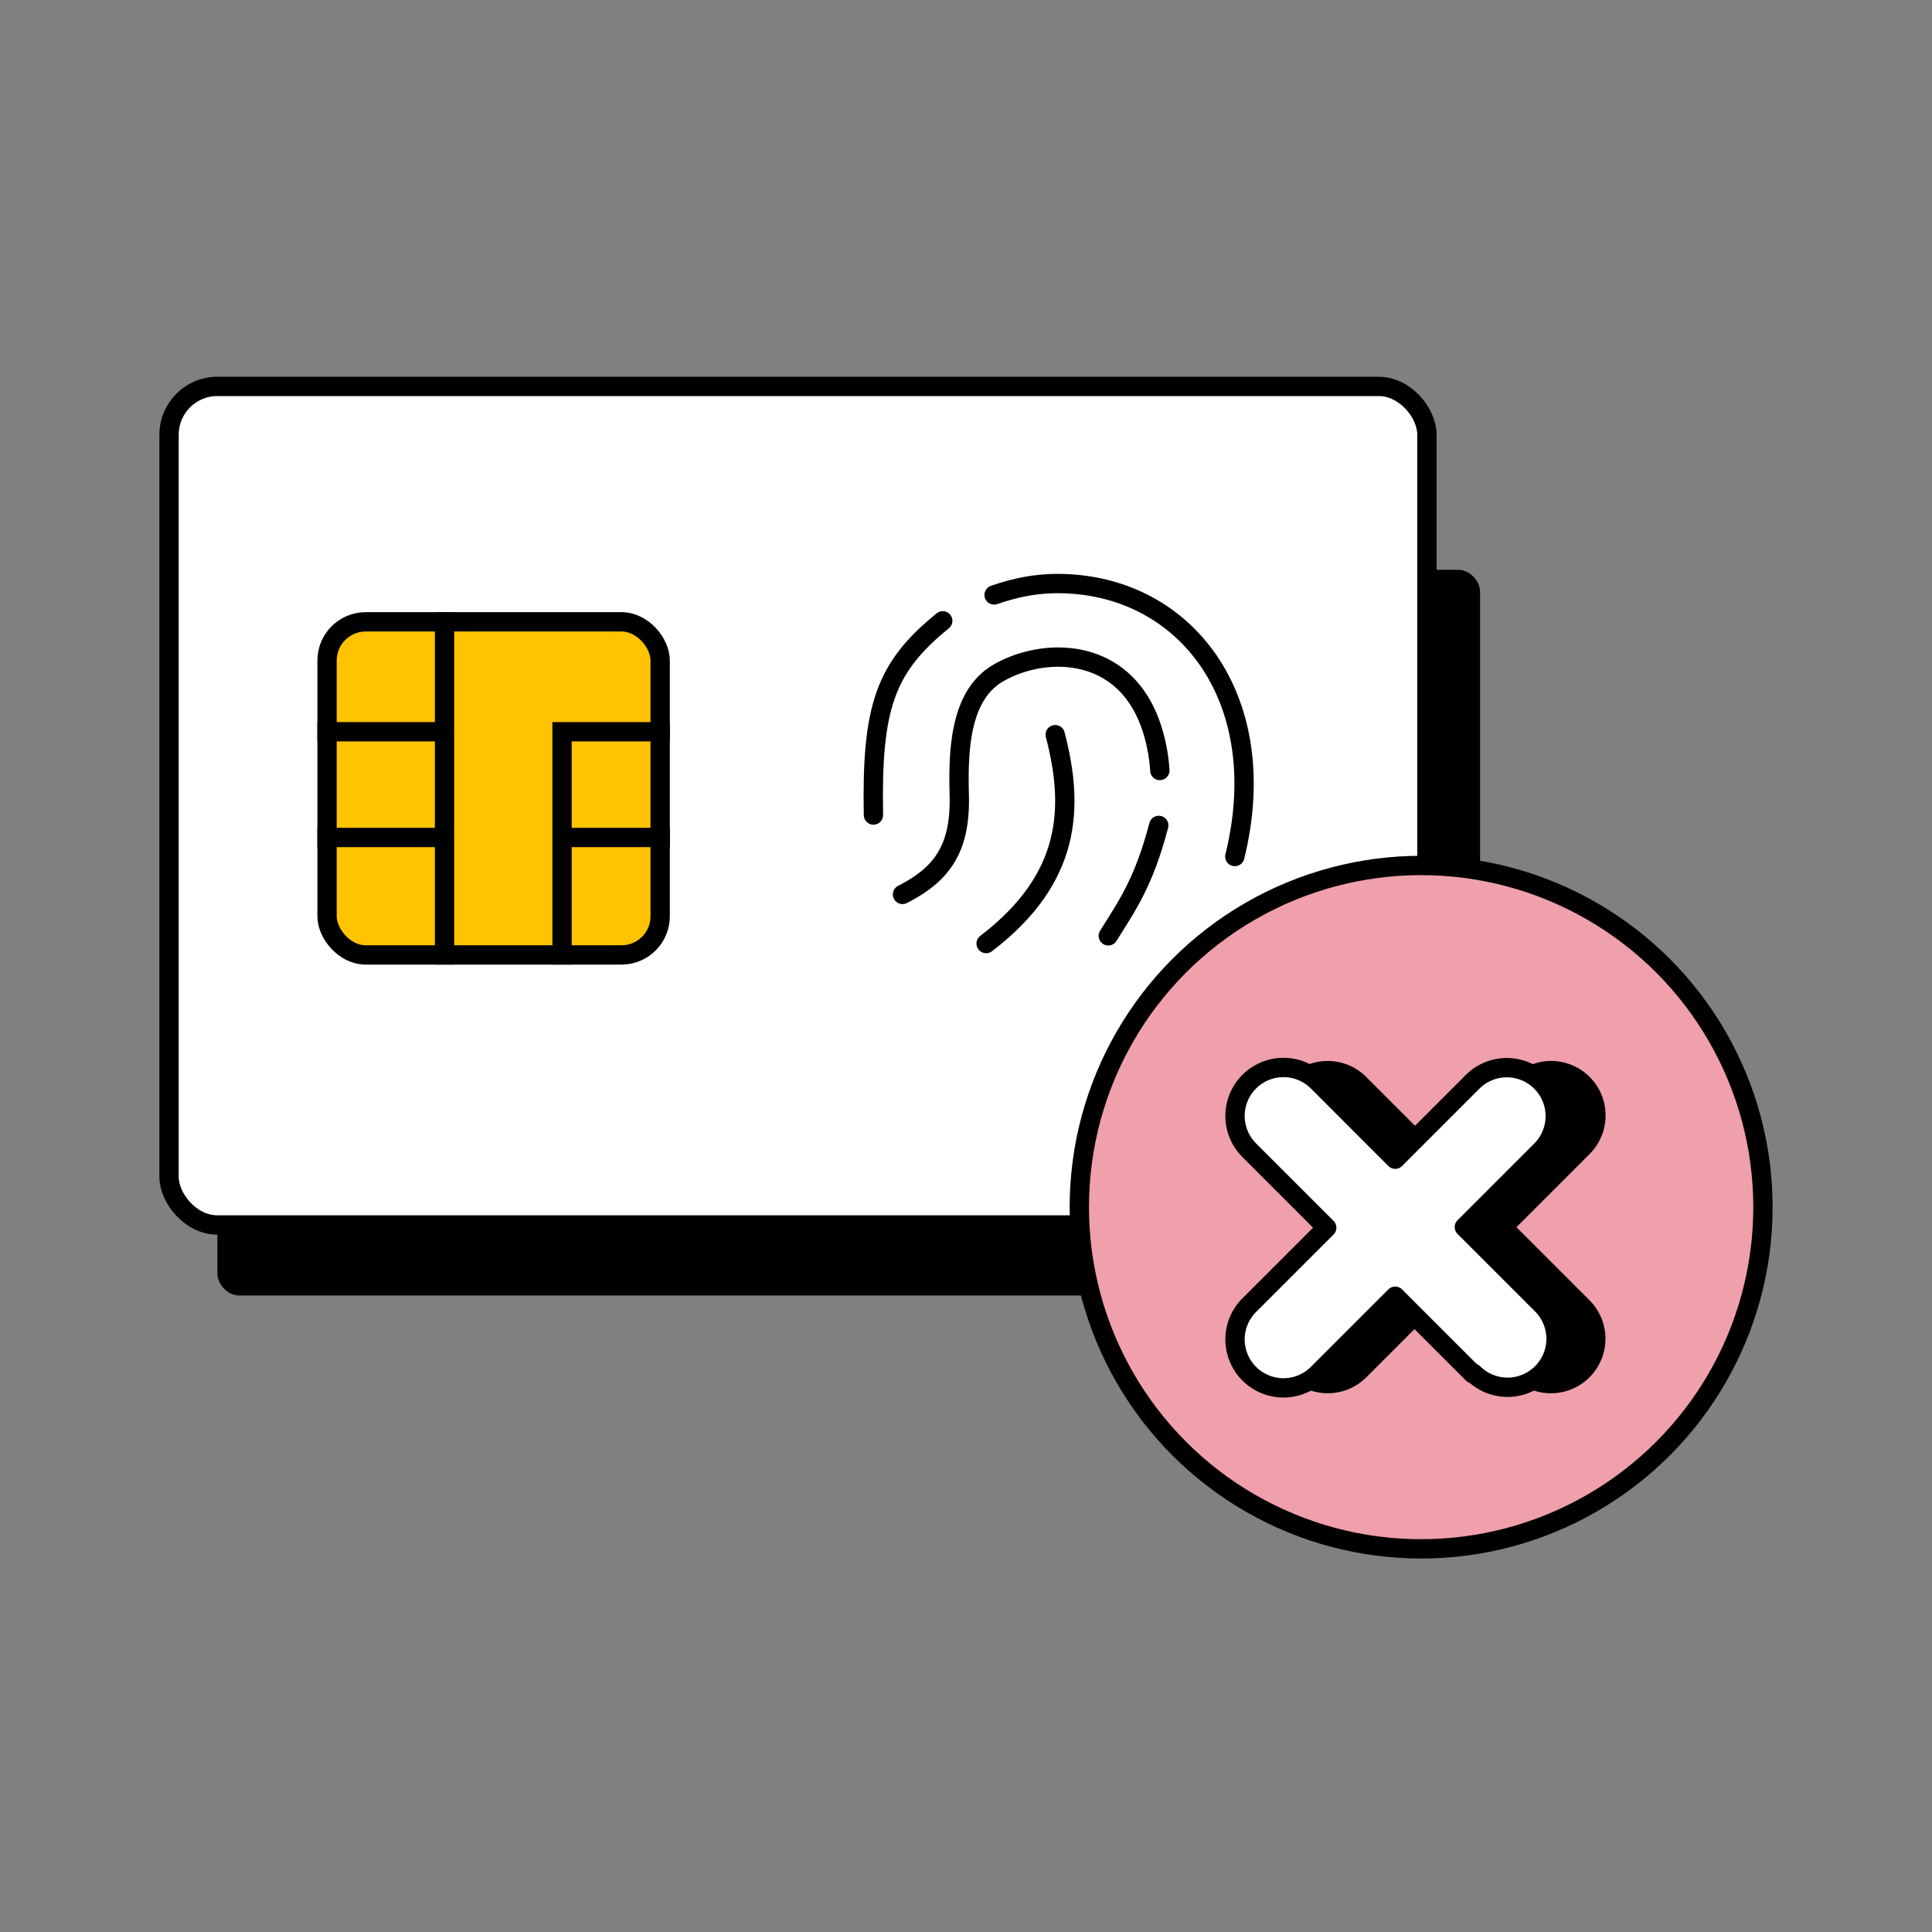
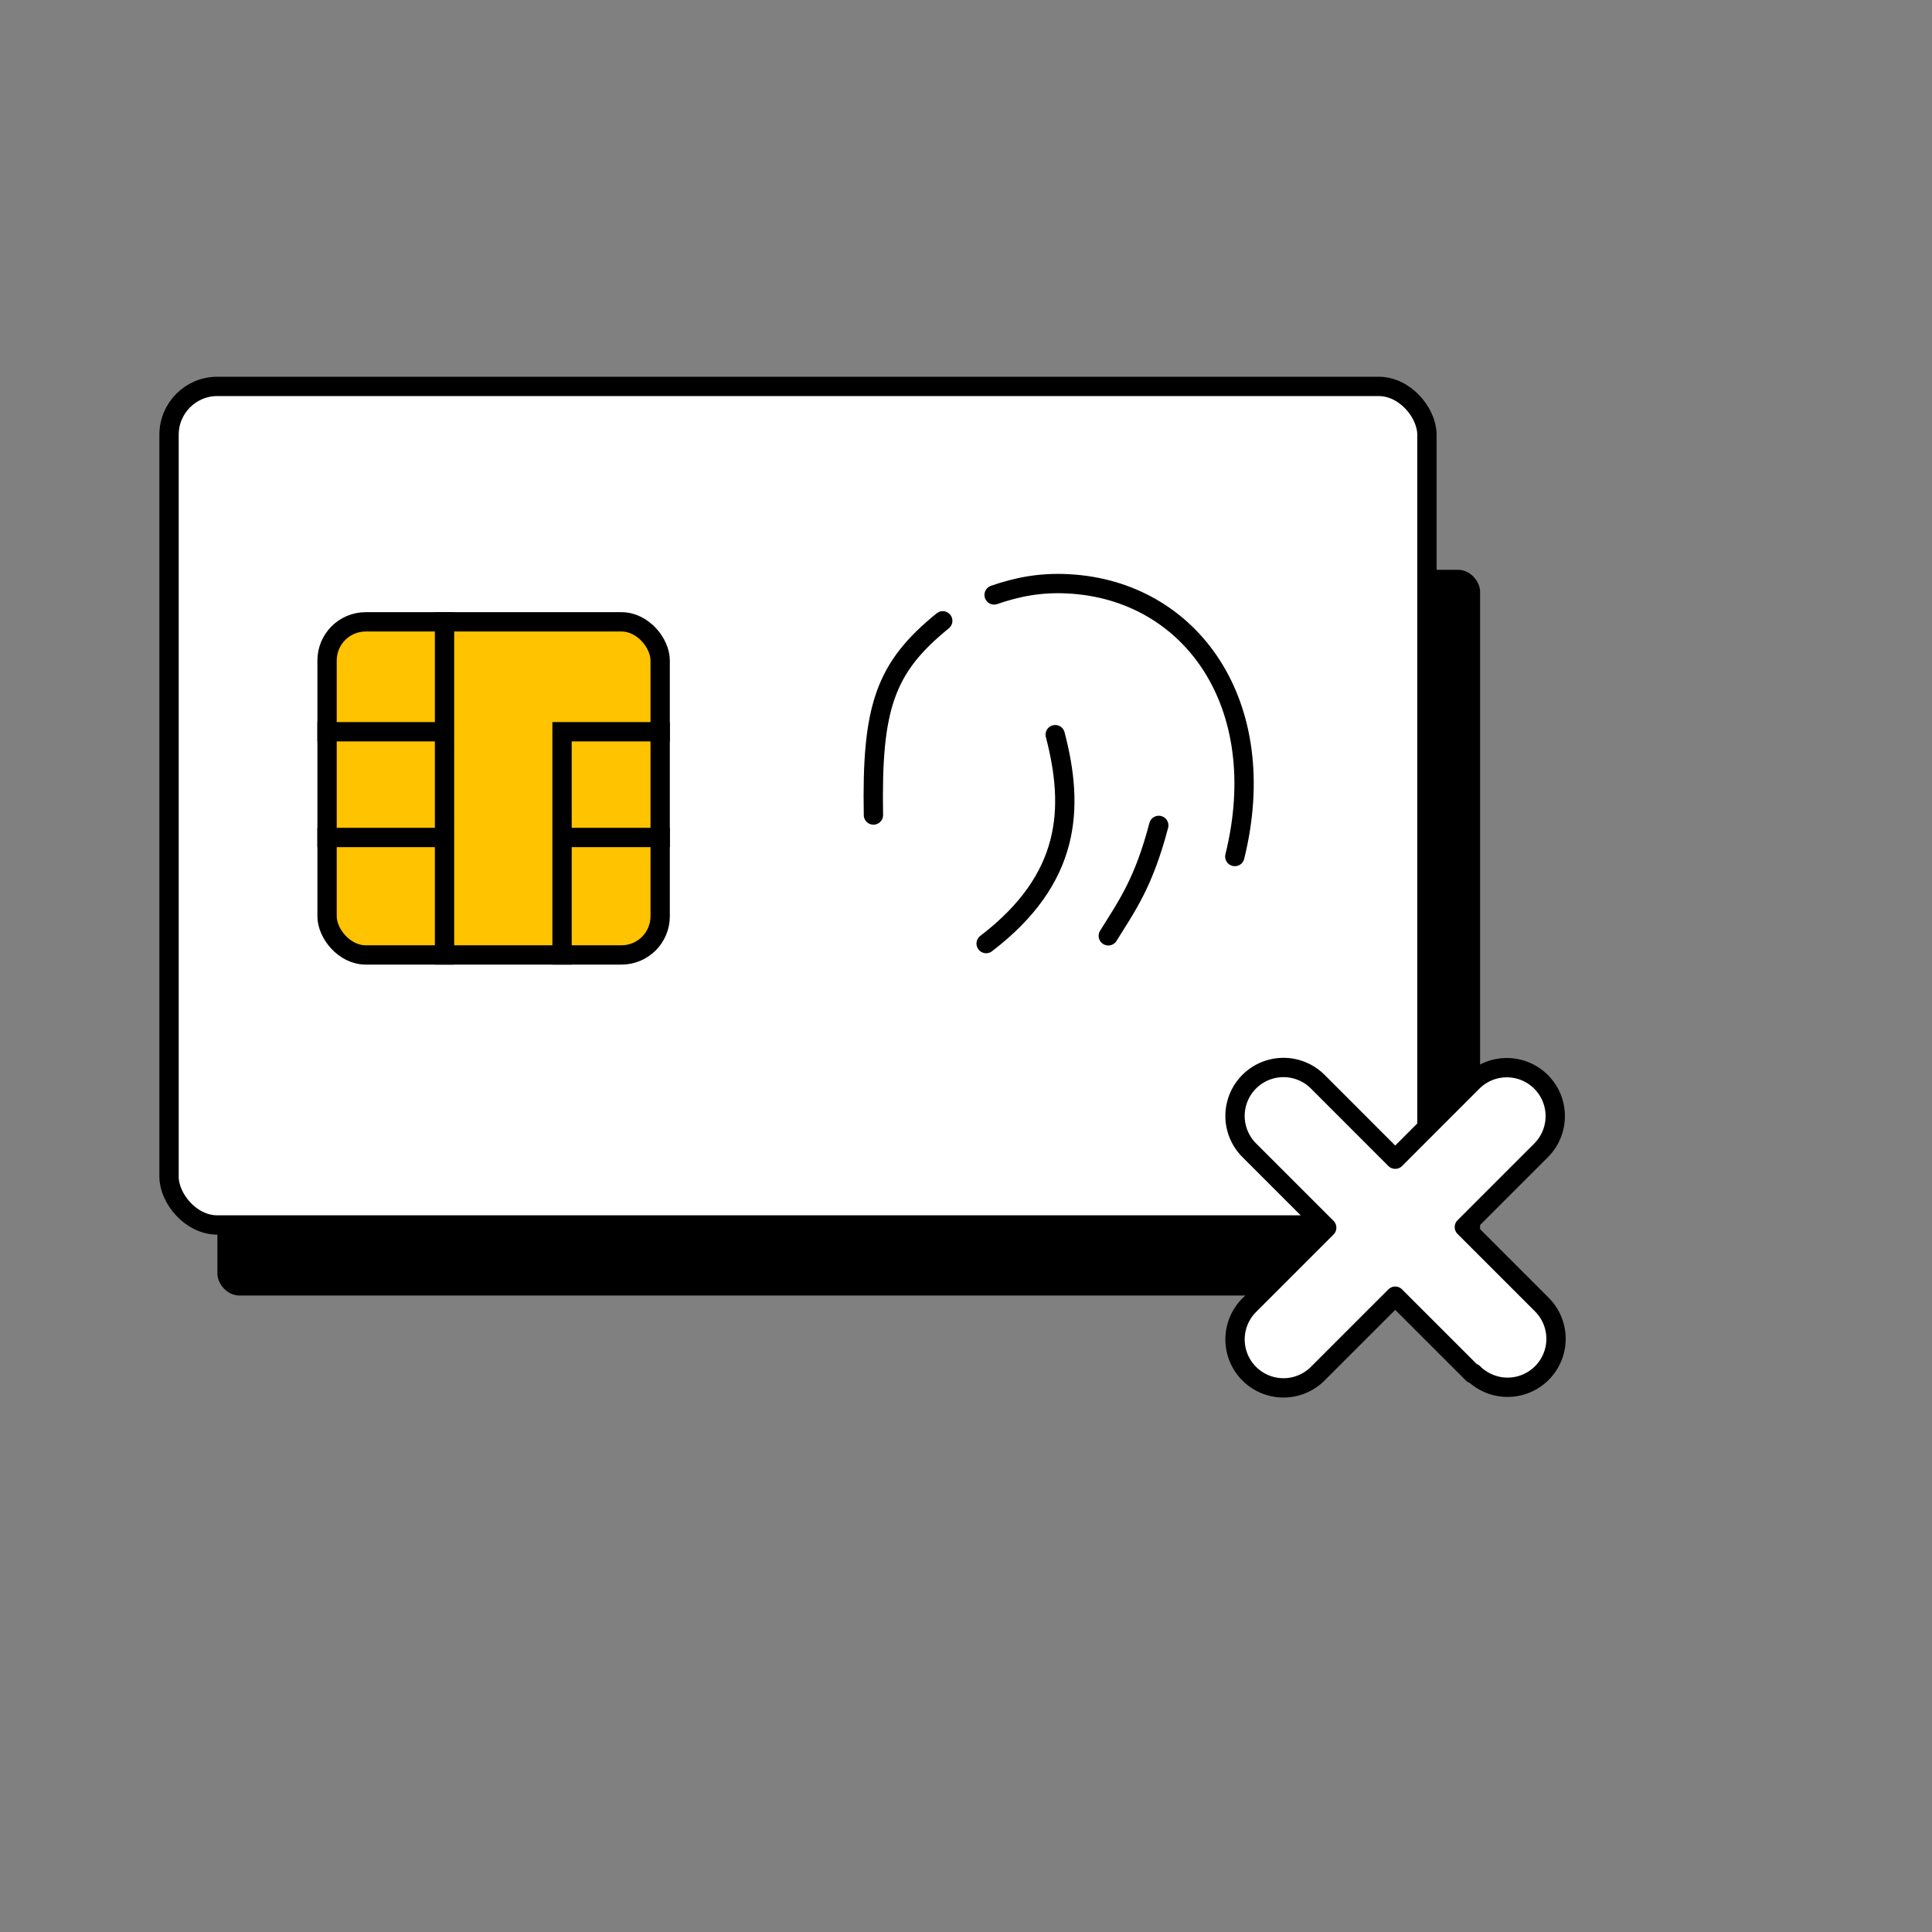
<svg xmlns="http://www.w3.org/2000/svg" width="80" height="80" viewBox="0 0 80 80" fill="none">
  <rect x="0" y="0" width="80" height="80" fill="#808080" stroke="none" />
  <rect x="9.252" y="23.844" width="51.785" height="29.551" rx=".662" fill="#000" stroke="#000" stroke-width=".5" stroke-linecap="round" stroke-linejoin="round" />
  <rect x="7" y="16" width="52.086" height="34.724" rx="2" fill="#fff" stroke="#000" stroke-width=".8" stroke-linecap="round" stroke-linejoin="round" />
  <rect x="13.543" y="25.749" width="13.793" height="13.793" rx="1.6" fill="#FFC300" stroke="#000" stroke-width=".8" />
  <path stroke="#000" stroke-width=".8" d="M18.407 25.349v14.593M13.143 30.3h4.864M13.143 34.678h4.864M22.873 30.3h4.864M22.873 34.678h4.864M23.273 30.7v9.242" />
  <path d="M39.037 25.707c-2.386 1.936-2.951 3.566-2.87 8.041M51.131 35.467c1.564-6.336-1.837-11.021-6.88-11.291-1.171-.066-2.144.132-3.087.459M43.694 30.421c.796 3.046.655 5.962-2.86 8.65M47.982 34.178c-.623 2.371-1.305 3.312-2.09 4.573" stroke="#000" stroke-width=".8" stroke-miterlimit="10" stroke-linecap="round" />
-   <path d="M48.026 31.904a7.1 7.1 0 0 0-.213-1.342c-.978-3.845-4.543-3.82-6.482-2.69-1.558.908-1.663 3.117-1.61 5.047.056 2.206-.697 3.276-2.35 4.117" stroke="#000" stroke-width=".8" stroke-miterlimit="10" stroke-linecap="round" />
-   <ellipse cx="58.846" cy="49.986" rx="14.154" ry="14.149" fill="#F0A0AA" stroke="#000" stroke-width=".8" />
-   <path d="m62.803 56.854-3.201-3.202-3.202 3.202a2.006 2.006 0 1 1-2.837-2.837l3.202-3.202-3.208-3.208a2.006 2.006 0 0 1 2.837-2.837l3.208 3.208 3.208-3.208a2.006 2.006 0 0 1 2.837 2.837l-3.208 3.208 3.202 3.202a2.006 2.006 0 1 1-2.838 2.837Z" fill="#000" stroke="#000" stroke-width=".5" stroke-linecap="round" stroke-linejoin="round" />
  <path d="m60.981 56.88-3.208-3.207-3.208 3.208a2.006 2.006 0 0 1-2.837-2.837l3.208-3.208-3.208-3.208a2.006 2.006 0 1 1 2.837-2.838L57.773 48l3.201-3.202a2.006 2.006 0 0 1 2.838 2.837l-3.176 3.176 3.208 3.208a2.006 2.006 0 1 1-2.837 2.837l-.026.026Z" fill="#fff" stroke="#000" stroke-width=".8" stroke-linecap="round" stroke-linejoin="round" />
</svg>